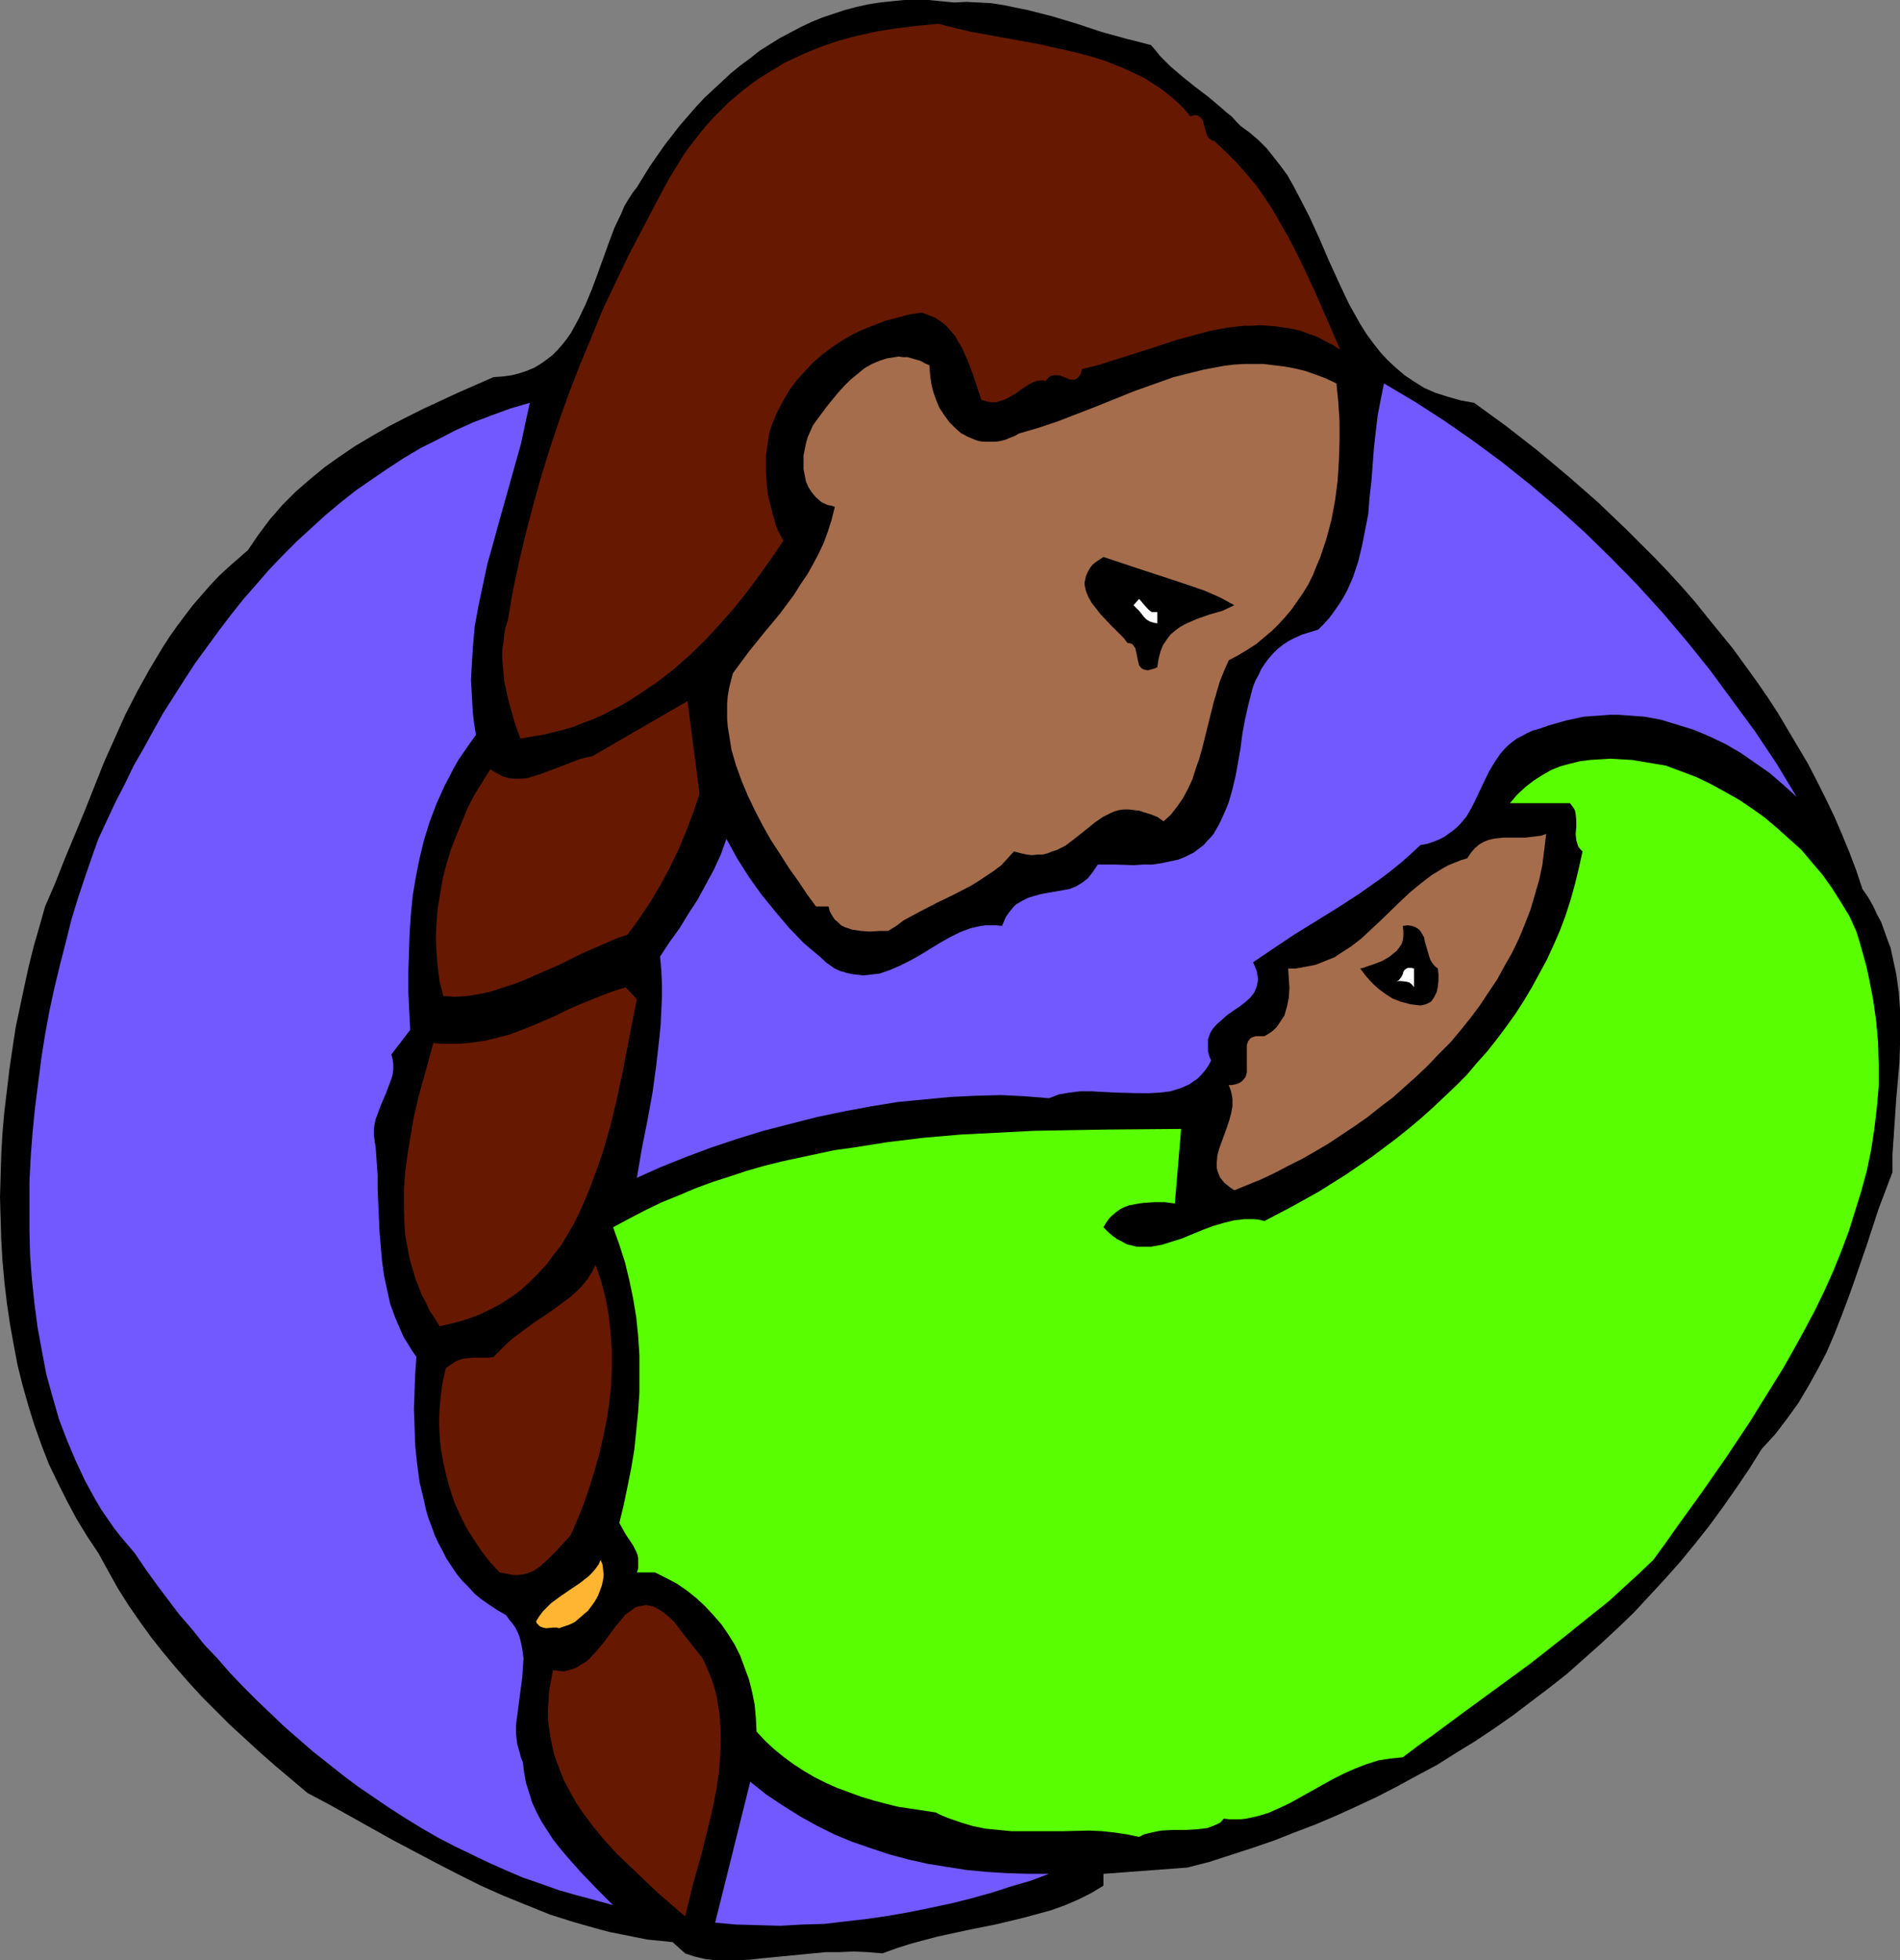
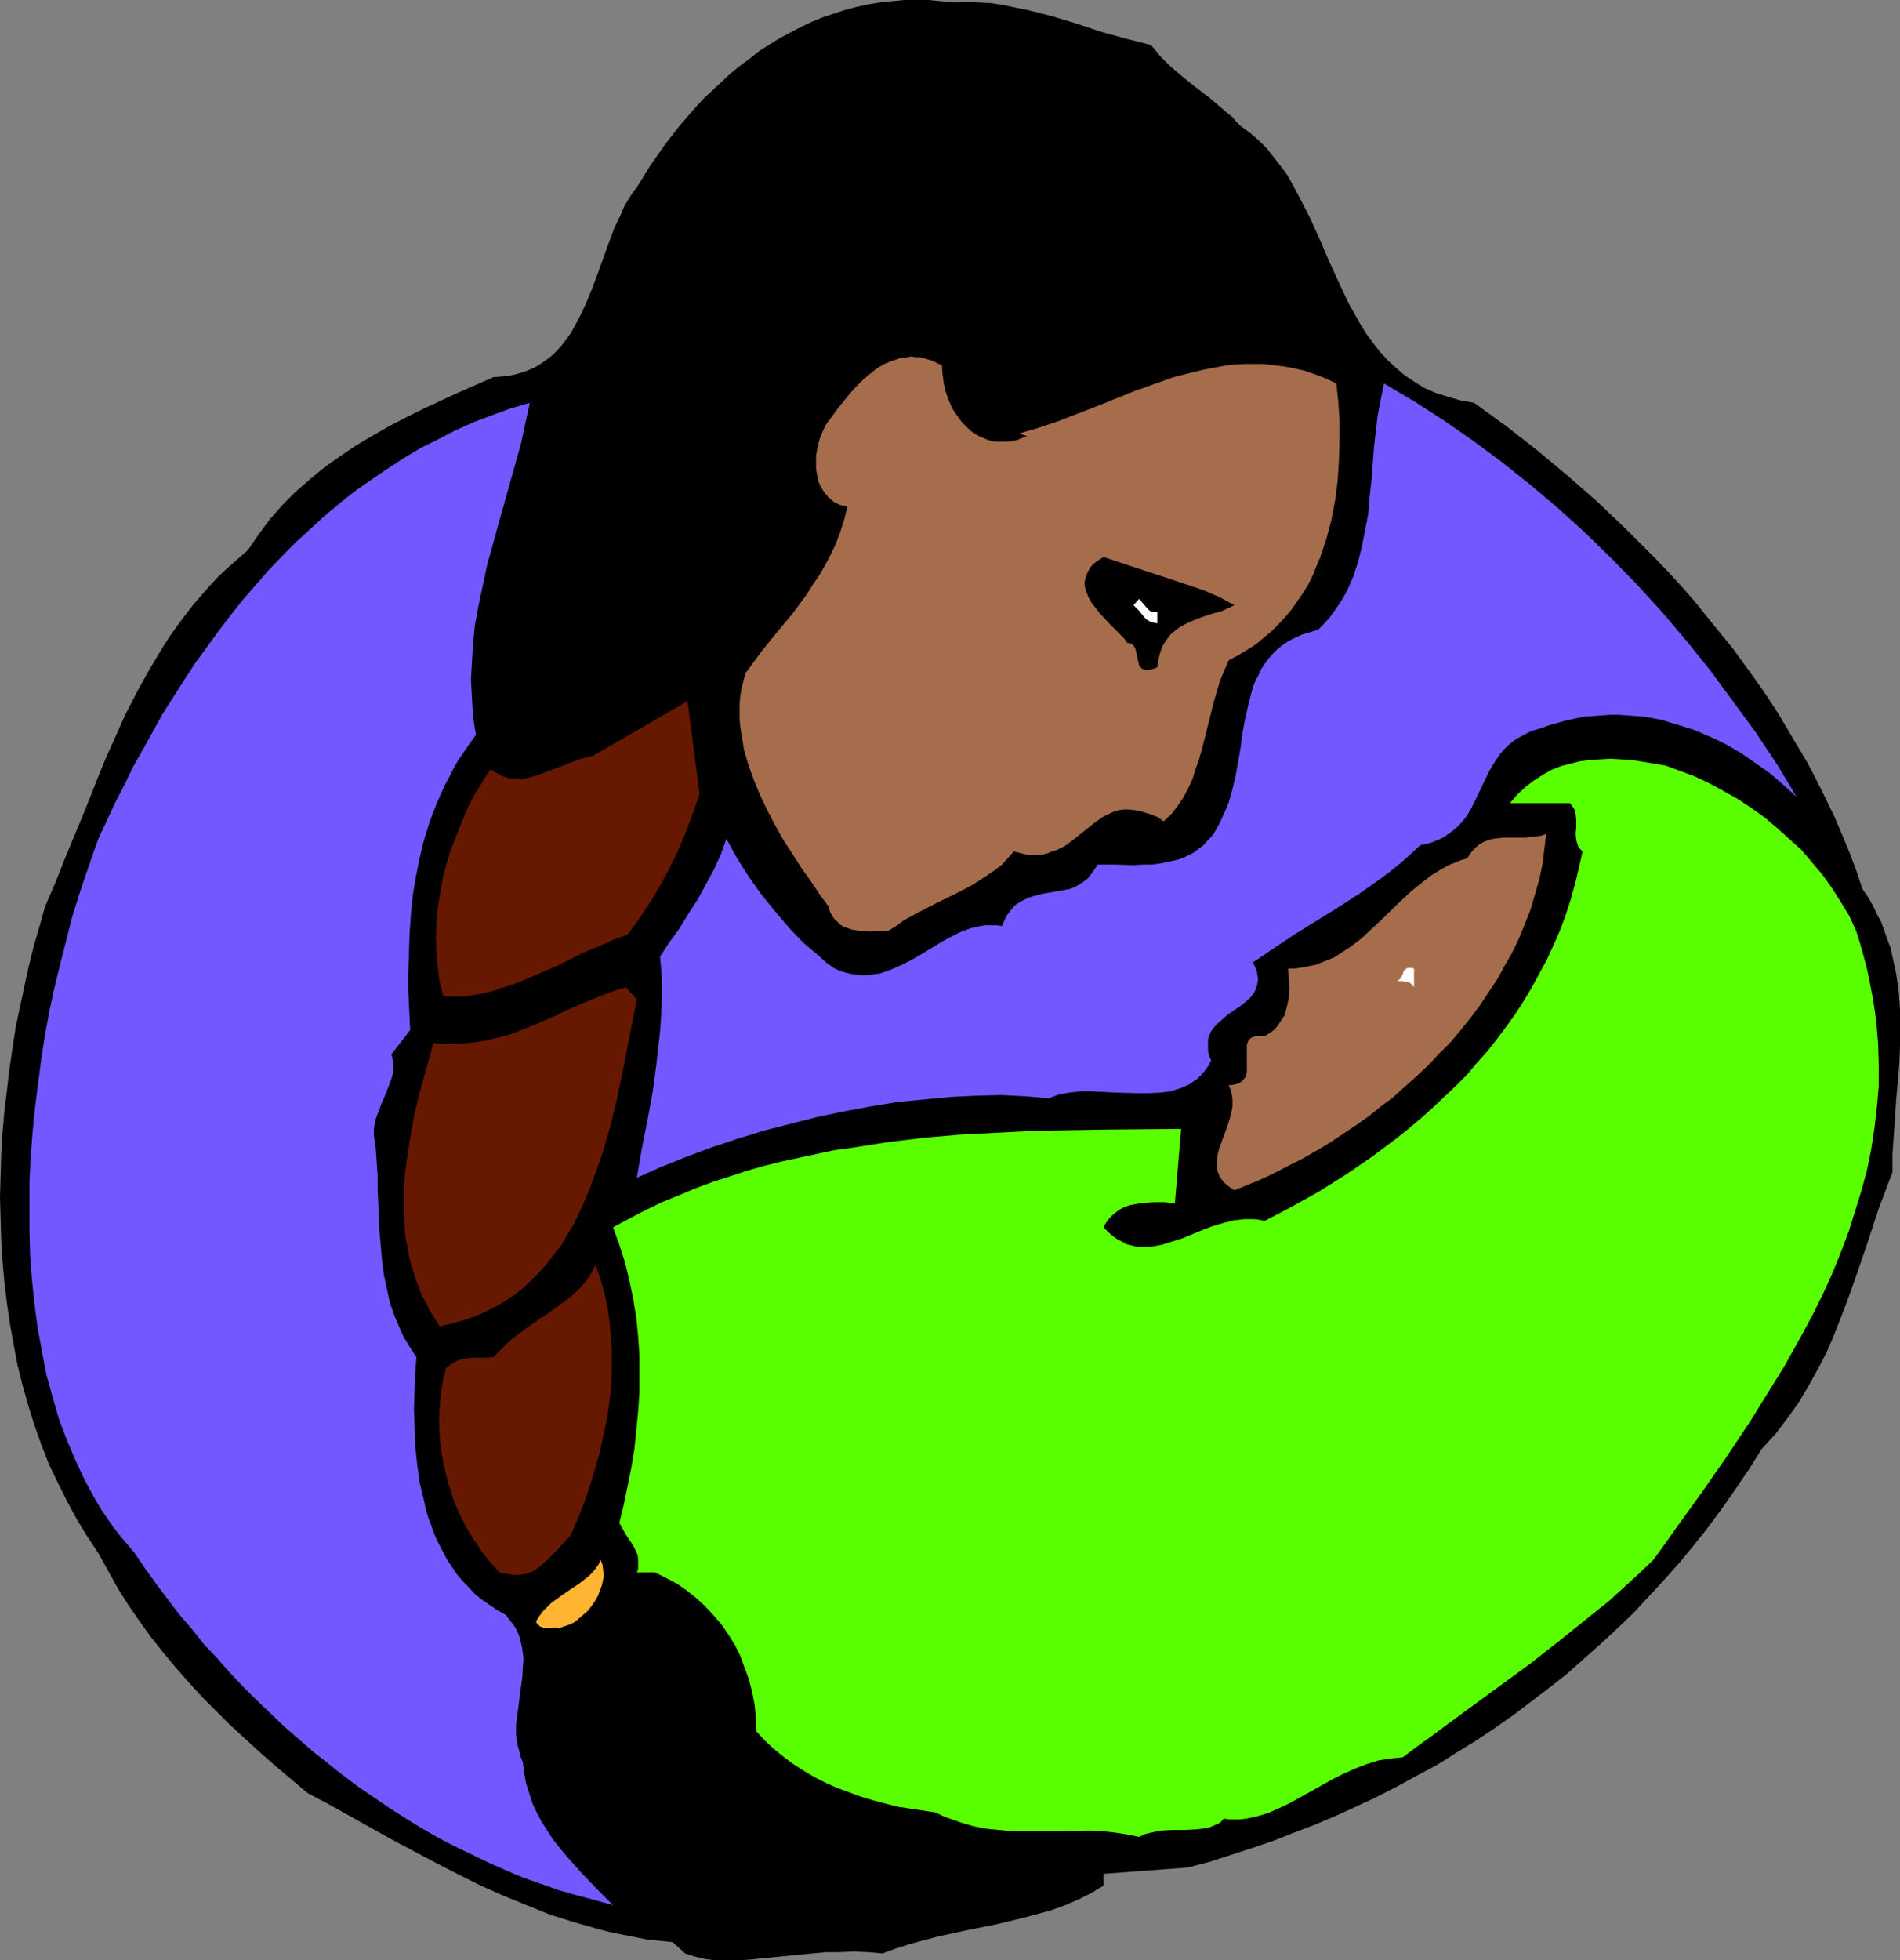
<svg xmlns="http://www.w3.org/2000/svg" xmlns:ns1="http://sodipodi.sourceforge.net/DTD/sodipodi-0.dtd" xmlns:ns2="http://www.inkscape.org/namespaces/inkscape" version="1.0" width="129.724mm" height="133.789mm" id="svg17" ns1:docname="Mother &amp; Child.wmf">
  <rect width="100%" height="100%" fill="#808080" stroke="none" />
  <ns1:namedview id="namedview17" pagecolor="#ffffff" bordercolor="#000000" borderopacity="0.25" ns2:showpageshadow="2" ns2:pageopacity="0.0" ns2:pagecheckerboard="0" ns2:deskcolor="#d1d1d1" ns2:document-units="mm" />
  <defs id="defs1">
    <pattern id="WMFhbasepattern" patternUnits="userSpaceOnUse" width="6" height="6" x="0" y="0" />
  </defs>
  <path style="fill:#000000;fill-opacity:1;fill-rule:evenodd;stroke:none" d="m 297.02,11.636 1.131,1.293 1.131,1.454 1.293,1.293 1.454,1.454 3.232,2.747 3.232,2.586 3.394,2.586 3.07,2.586 1.454,1.293 1.454,1.131 1.131,1.293 1.131,1.131 2.424,1.778 2.262,1.939 2.101,2.101 1.778,2.262 1.778,2.262 1.778,2.424 1.454,2.586 1.454,2.747 2.747,5.333 2.586,5.656 2.424,5.656 2.586,5.656 2.586,5.495 1.454,2.586 1.454,2.586 1.616,2.586 1.778,2.424 1.778,2.262 1.939,2.101 2.101,1.939 2.262,1.939 2.424,1.616 2.586,1.616 2.909,1.293 3.07,0.97 3.394,0.97 3.555,0.646 8.242,5.979 8.08,6.303 7.918,6.626 7.757,6.787 7.434,7.111 7.272,7.272 3.555,3.717 3.394,3.717 3.394,3.879 3.232,4.04 6.464,7.919 5.979,8.242 2.909,4.202 2.747,4.202 2.586,4.363 2.586,4.363 2.586,4.363 2.262,4.363 2.262,4.525 2.262,4.687 1.939,4.525 1.939,4.687 1.778,4.687 1.616,4.848 1.454,2.101 1.293,2.262 0.97,2.101 1.131,2.101 0.808,2.262 0.808,2.262 0.808,2.101 0.485,2.262 0.97,4.525 0.646,4.525 0.323,4.525 v 4.525 4.687 l -0.162,4.687 -0.808,9.211 -0.646,9.535 -0.323,4.687 v 4.687 l -1.778,4.687 -1.778,4.687 -3.07,9.373 -3.232,9.373 -1.616,4.525 -1.778,4.687 -1.778,4.525 -1.939,4.525 -2.262,4.363 -2.424,4.363 -2.586,4.363 -2.909,4.04 -3.07,4.04 -1.778,1.939 -1.778,1.939 -3.232,5.171 -3.394,5.01 -3.394,4.848 -3.555,4.848 -3.717,4.687 -3.717,4.525 -3.878,4.363 -4.04,4.363 -4.04,4.363 -4.202,4.04 -4.363,4.04 -4.363,3.878 -4.363,3.879 -4.525,3.555 -4.686,3.555 -4.686,3.555 -4.848,3.394 -4.848,3.232 -5.01,3.07 -4.848,3.07 -5.171,2.747 -5.01,2.747 -5.333,2.747 -5.171,2.424 -5.333,2.424 -5.333,2.262 -5.494,2.101 -5.333,2.101 -5.656,1.939 -5.494,1.778 -5.494,1.778 -5.656,1.454 -21.654,1.616 v 3.07 l -3.232,1.939 -3.232,1.616 -3.394,1.454 -3.555,1.293 -3.555,0.97 -3.555,0.97 -7.434,1.778 -7.272,1.454 -7.434,1.616 -3.717,0.97 -3.555,0.97 -3.555,1.131 -3.555,1.293 -3.717,-0.323 -3.717,-0.162 -3.555,0.162 h -3.555 l -6.787,0.646 -6.626,0.646 -3.232,0.323 -3.07,0.323 -3.07,0.162 h -2.909 -2.909 l -2.586,-0.323 -2.747,-0.646 -2.424,-0.808 -3.232,-2.909 -3.232,-0.323 -3.232,-0.323 -3.232,-0.646 -3.232,-0.646 -3.232,-0.646 -3.07,-0.808 -6.302,-1.778 -6.141,-1.939 -5.979,-2.424 -5.979,-2.424 -5.818,-2.586 -5.818,-2.909 -5.656,-2.909 -11.312,-5.979 -10.989,-6.141 -5.494,-3.07 -5.494,-2.909 -4.202,-3.555 -4.04,-3.394 -4.04,-3.555 -3.878,-3.555 -3.878,-3.555 -3.717,-3.717 -3.555,-3.555 -3.394,-3.717 -3.394,-3.879 -3.232,-3.878 -3.07,-3.879 -2.909,-4.04 -2.909,-4.202 -2.747,-4.363 -2.424,-4.363 -2.586,-4.687 -2.909,-4.363 -2.747,-4.525 -2.424,-4.525 -2.424,-4.848 -2.262,-4.687 -1.939,-5.01 L 8.888,367.65 7.272,362.479 5.818,357.307 4.525,352.136 3.555,346.965 2.586,341.632 1.778,336.137 1.131,330.643 0.646,325.31 0.323,319.815 0.162,314.321 0,308.826 l 0.162,-5.495 0.162,-5.495 0.323,-5.656 0.485,-5.495 0.646,-5.333 0.646,-5.495 0.808,-5.495 0.808,-5.333 1.131,-5.333 1.131,-5.333 1.131,-5.171 1.293,-5.171 1.454,-5.01 1.454,-5.171 2.586,-5.979 2.424,-6.141 5.171,-12.444 5.01,-12.605 2.747,-6.141 2.747,-6.141 3.07,-5.979 3.232,-5.818 3.394,-5.656 1.778,-2.747 1.939,-2.747 1.939,-2.586 2.101,-2.747 2.101,-2.424 2.262,-2.586 2.262,-2.424 2.424,-2.262 2.586,-2.262 2.586,-2.262 2.747,-4.04 2.909,-3.879 3.232,-3.717 3.394,-3.394 3.717,-3.232 3.717,-3.07 3.878,-2.747 4.04,-2.747 4.363,-2.586 4.202,-2.424 4.363,-2.262 4.525,-2.262 9.05,-4.202 9.211,-4.04 2.262,-0.162 2.424,-0.323 1.939,-0.485 1.939,-0.646 1.939,-0.808 1.616,-0.97 1.616,-1.131 1.454,-1.131 1.293,-1.293 1.293,-1.454 1.131,-1.454 1.131,-1.616 1.939,-3.555 1.778,-3.717 1.616,-3.879 1.454,-3.879 1.454,-4.04 1.454,-4.04 1.454,-3.879 1.778,-3.717 0.808,-1.939 0.97,-1.616 1.131,-1.778 1.131,-1.454 3.394,-5.495 3.717,-5.333 3.878,-5.01 2.101,-2.424 2.101,-2.424 2.262,-2.424 2.262,-2.101 2.262,-2.101 2.262,-2.101 2.586,-2.101 2.424,-1.778 2.424,-1.939 2.586,-1.616 2.586,-1.616 2.747,-1.454 2.747,-1.454 2.747,-1.293 2.747,-1.131 2.909,-0.97 2.909,-0.97 3.07,-0.808 2.909,-0.646 3.07,-0.485 3.07,-0.323 L 233.35,0 h 3.232 3.07 l 3.232,0.323 3.394,0.323 3.07,-0.162 3.232,0.162 3.07,0.162 3.232,0.485 3.07,0.646 3.232,0.646 6.302,1.616 6.464,1.939 6.302,2.101 6.464,1.778 3.232,0.808 z" id="path1" />
-   <path style="fill:#661900;fill-opacity:1;fill-rule:evenodd;stroke:none" d="m 307.201,30.058 0.808,-0.323 h 0.646 l 0.646,0.162 0.323,0.323 0.485,0.323 0.323,0.646 0.323,1.293 0.323,1.293 0.485,1.293 0.323,0.485 0.323,0.323 0.485,0.323 0.646,0.162 2.909,2.747 2.747,2.747 2.586,2.909 2.586,3.07 2.262,3.232 2.101,3.232 1.939,3.394 1.939,3.394 1.778,3.394 1.778,3.555 3.394,7.272 3.232,7.434 3.232,7.434 -2.101,-1.293 -1.939,-0.97 -2.101,-1.131 -1.939,-0.646 -2.101,-0.808 -2.101,-0.485 -2.101,-0.323 -2.101,-0.323 -2.101,-0.162 -2.101,-0.162 -2.101,0.162 h -2.101 l -4.202,0.485 -4.363,0.808 -4.202,1.131 -4.202,1.131 -8.403,2.747 -8.242,2.586 -4.04,1.293 -4.04,0.97 -0.323,1.131 -0.485,0.808 -0.485,0.485 -0.646,0.323 h -0.485 -0.646 l -1.131,-0.485 -1.293,-0.485 -0.646,-0.162 h -0.646 -0.646 l -0.646,0.162 -0.646,0.485 -0.646,0.808 -1.131,-0.162 -1.131,0.162 -0.97,0.323 -0.97,0.485 -1.778,1.131 -1.778,1.293 -1.939,1.131 -0.97,0.485 -1.131,0.323 -0.97,0.323 h -1.293 l -1.131,-0.162 -1.454,-0.485 -1.131,-3.394 -1.131,-3.394 -1.293,-3.394 -1.454,-3.232 -0.97,-1.616 -0.808,-1.454 -1.131,-1.293 -1.131,-1.293 -1.454,-1.131 -1.454,-0.97 -1.616,-0.646 -1.778,-0.646 -3.232,0.485 -3.07,0.808 -3.07,0.808 -2.909,1.131 -2.909,1.131 -2.747,1.293 -2.747,1.616 -2.424,1.616 -2.586,1.939 -2.262,1.939 -2.101,2.262 -2.101,2.262 -1.939,2.586 -1.616,2.747 -1.616,3.07 -1.293,3.07 -0.646,1.939 -0.323,1.939 -0.323,2.101 -0.323,2.101 v 2.101 2.262 l 0.162,2.101 0.162,2.101 0.323,2.101 0.485,1.939 0.485,1.939 0.485,1.778 0.485,1.778 0.646,1.454 0.646,1.293 0.646,1.131 -3.07,4.525 -3.232,4.525 -3.232,4.363 -3.394,4.202 -3.717,4.202 -3.717,4.04 -3.878,3.717 -4.202,3.717 -4.202,3.232 -4.525,3.07 -2.262,1.454 -2.424,1.454 -2.262,1.131 -2.424,1.293 -2.586,1.131 -2.586,0.97 -2.424,0.97 -2.747,0.808 -2.586,0.646 -2.747,0.646 -2.909,0.485 -2.747,0.485 -1.293,-3.555 -1.131,-3.879 -0.97,-3.717 -0.808,-3.878 -0.323,-3.879 -0.162,-1.939 v -1.939 l 0.323,-2.101 0.162,-1.778 0.323,-1.939 0.646,-1.939 1.293,-7.595 1.616,-7.595 1.778,-7.434 1.939,-7.434 2.101,-7.434 2.262,-7.272 2.424,-7.272 2.586,-7.111 2.747,-7.111 2.909,-6.949 2.909,-7.111 3.232,-6.787 3.232,-6.787 3.555,-6.787 3.555,-6.787 3.555,-6.626 1.616,-2.586 1.454,-2.424 1.616,-2.424 1.778,-2.262 1.616,-2.101 1.778,-2.101 1.778,-1.939 1.939,-1.939 1.778,-1.778 1.939,-1.616 1.939,-1.616 2.101,-1.616 2.101,-1.454 2.101,-1.293 2.101,-1.293 2.101,-1.293 4.525,-2.101 4.686,-1.939 4.686,-1.616 4.848,-1.293 5.171,-1.131 5.171,-0.808 5.333,-0.646 5.333,-0.485 4.363,1.131 4.202,0.97 8.888,1.616 8.888,1.616 4.202,0.97 4.363,0.97 4.363,1.131 4.04,1.293 4.04,1.616 3.878,1.778 1.939,0.97 3.555,2.262 1.778,1.293 1.778,1.454 1.616,1.454 1.616,1.616 z" id="path2" />
-   <path style="fill:#a56d4c;fill-opacity:1;fill-rule:evenodd;stroke:none" d="m 262.923,111.83 5.01,-1.454 4.848,-1.616 5.01,-1.939 5.01,-1.939 10.019,-4.04 5.01,-1.778 5.01,-1.778 5.171,-1.293 2.586,-0.646 2.586,-0.485 2.586,-0.485 2.586,-0.323 2.586,-0.162 h 2.586 2.586 l 2.586,0.323 2.747,0.323 2.586,0.485 2.747,0.646 2.747,0.97 2.586,0.97 2.747,1.293 0.485,4.848 0.323,4.848 v 5.171 l -0.162,5.01 -0.323,5.171 -0.646,5.01 -0.97,5.171 -0.646,2.424 -0.646,2.424 -0.808,2.424 -0.808,2.424 -0.97,2.262 -0.97,2.424 -1.131,2.262 -1.293,2.101 -1.454,2.101 -1.454,2.101 -1.616,1.939 -1.778,1.939 -1.778,1.778 -1.939,1.616 -2.101,1.778 -2.262,1.454 -2.424,1.454 -2.424,1.293 -1.131,2.586 -1.131,2.747 -0.808,2.747 -0.808,2.747 -1.454,5.818 -1.454,5.818 -0.808,2.909 -0.97,2.747 -0.808,2.586 -1.131,2.424 -1.293,2.424 -1.454,2.101 -1.616,2.101 -1.939,1.778 -1.616,-1.131 -1.616,-0.646 -1.616,-0.485 -1.454,-0.485 -1.454,-0.162 -1.293,-0.162 h -1.131 l -1.293,0.162 -1.131,0.323 -1.131,0.485 -0.97,0.485 -0.97,0.485 -2.101,1.454 -1.778,1.454 -3.878,3.07 -1.939,1.454 -2.262,1.131 -1.131,0.323 -1.131,0.485 -1.293,0.323 h -1.293 l -1.454,0.162 -1.454,-0.162 -1.454,-0.323 -1.778,-0.485 -1.616,1.778 -1.616,1.778 -1.939,1.454 -1.939,1.293 -1.939,1.293 -2.101,1.293 -4.363,2.262 -4.363,2.101 -4.363,2.262 -4.202,2.262 -1.939,1.454 -2.101,1.293 h -2.262 l -2.424,0.162 -2.262,-0.162 -2.262,-0.323 -0.97,-0.323 -0.97,-0.323 -0.97,-0.485 -0.808,-0.808 -0.808,-0.646 -0.646,-0.97 -0.646,-1.131 -0.323,-1.293 h -3.232 l -2.262,-3.07 -2.262,-3.394 -2.424,-3.394 -2.262,-3.555 -2.424,-3.717 -2.101,-3.717 -1.939,-3.717 -1.939,-4.04 -1.616,-3.879 -1.454,-4.04 -1.131,-3.878 -0.646,-4.04 -0.323,-1.939 -0.162,-1.939 v -2.101 -1.939 l 0.162,-1.939 0.323,-1.939 0.485,-1.939 0.485,-1.939 4.04,-5.495 4.04,-5.01 4.04,-4.848 3.717,-5.01 1.616,-2.586 1.778,-2.586 1.454,-2.586 1.454,-2.747 1.293,-2.747 1.131,-3.07 0.97,-3.07 0.808,-3.232 -0.97,-0.323 -0.97,-0.162 -1.616,-0.808 -1.293,-1.131 -0.97,-1.131 -0.97,-1.454 -0.646,-1.454 -0.323,-1.616 -0.323,-1.616 v -1.778 -1.778 l 0.323,-1.616 0.323,-1.616 0.485,-1.616 0.646,-1.454 0.646,-1.454 0.808,-1.131 2.747,-3.717 2.909,-3.555 1.616,-1.778 1.616,-1.616 1.778,-1.454 1.778,-1.454 1.939,-1.131 1.939,-0.808 1.939,-0.646 2.101,-0.323 0.97,-0.162 1.131,0.162 h 1.131 l 1.131,0.323 1.131,0.323 1.131,0.323 1.131,0.646 1.131,0.485 0.162,2.262 0.323,2.424 0.485,2.101 0.808,2.262 0.808,1.939 1.293,1.939 1.293,1.778 1.454,1.454 1.454,1.293 1.778,0.97 1.939,0.808 0.97,0.323 1.131,0.162 h 1.131 0.97 1.131 l 1.131,-0.162 1.293,-0.323 1.131,-0.485 1.293,-0.485 z" id="path3" />
+   <path style="fill:#a56d4c;fill-opacity:1;fill-rule:evenodd;stroke:none" d="m 262.923,111.83 5.01,-1.454 4.848,-1.616 5.01,-1.939 5.01,-1.939 10.019,-4.04 5.01,-1.778 5.01,-1.778 5.171,-1.293 2.586,-0.646 2.586,-0.485 2.586,-0.485 2.586,-0.323 2.586,-0.162 h 2.586 2.586 l 2.586,0.323 2.747,0.323 2.586,0.485 2.747,0.646 2.747,0.97 2.586,0.97 2.747,1.293 0.485,4.848 0.323,4.848 v 5.171 l -0.162,5.01 -0.323,5.171 -0.646,5.01 -0.97,5.171 -0.646,2.424 -0.646,2.424 -0.808,2.424 -0.808,2.424 -0.97,2.262 -0.97,2.424 -1.131,2.262 -1.293,2.101 -1.454,2.101 -1.454,2.101 -1.616,1.939 -1.778,1.939 -1.778,1.778 -1.939,1.616 -2.101,1.778 -2.262,1.454 -2.424,1.454 -2.424,1.293 -1.131,2.586 -1.131,2.747 -0.808,2.747 -0.808,2.747 -1.454,5.818 -1.454,5.818 -0.808,2.909 -0.97,2.747 -0.808,2.586 -1.131,2.424 -1.293,2.424 -1.454,2.101 -1.616,2.101 -1.939,1.778 -1.616,-1.131 -1.616,-0.646 -1.616,-0.485 -1.454,-0.485 -1.454,-0.162 -1.293,-0.162 h -1.131 l -1.293,0.162 -1.131,0.323 -1.131,0.485 -0.97,0.485 -0.97,0.485 -2.101,1.454 -1.778,1.454 -3.878,3.07 -1.939,1.454 -2.262,1.131 -1.131,0.323 -1.131,0.485 -1.293,0.323 h -1.293 l -1.454,0.162 -1.454,-0.162 -1.454,-0.323 -1.778,-0.485 -1.616,1.778 -1.616,1.778 -1.939,1.454 -1.939,1.293 -1.939,1.293 -2.101,1.293 -4.363,2.262 -4.363,2.101 -4.363,2.262 -4.202,2.262 -1.939,1.454 -2.101,1.293 h -2.262 l -2.424,0.162 -2.262,-0.162 -2.262,-0.323 -0.97,-0.323 -0.97,-0.323 -0.97,-0.485 -0.808,-0.808 -0.808,-0.646 -0.646,-0.97 -0.646,-1.131 -0.323,-1.293 l -2.262,-3.07 -2.262,-3.394 -2.424,-3.394 -2.262,-3.555 -2.424,-3.717 -2.101,-3.717 -1.939,-3.717 -1.939,-4.04 -1.616,-3.879 -1.454,-4.04 -1.131,-3.878 -0.646,-4.04 -0.323,-1.939 -0.162,-1.939 v -2.101 -1.939 l 0.162,-1.939 0.323,-1.939 0.485,-1.939 0.485,-1.939 4.04,-5.495 4.04,-5.01 4.04,-4.848 3.717,-5.01 1.616,-2.586 1.778,-2.586 1.454,-2.586 1.454,-2.747 1.293,-2.747 1.131,-3.07 0.97,-3.07 0.808,-3.232 -0.97,-0.323 -0.97,-0.162 -1.616,-0.808 -1.293,-1.131 -0.97,-1.131 -0.97,-1.454 -0.646,-1.454 -0.323,-1.616 -0.323,-1.616 v -1.778 -1.778 l 0.323,-1.616 0.323,-1.616 0.485,-1.616 0.646,-1.454 0.646,-1.454 0.808,-1.131 2.747,-3.717 2.909,-3.555 1.616,-1.778 1.616,-1.616 1.778,-1.454 1.778,-1.454 1.939,-1.131 1.939,-0.808 1.939,-0.646 2.101,-0.323 0.97,-0.162 1.131,0.162 h 1.131 l 1.131,0.323 1.131,0.323 1.131,0.323 1.131,0.646 1.131,0.485 0.162,2.262 0.323,2.424 0.485,2.101 0.808,2.262 0.808,1.939 1.293,1.939 1.293,1.778 1.454,1.454 1.454,1.293 1.778,0.97 1.939,0.808 0.97,0.323 1.131,0.162 h 1.131 0.97 1.131 l 1.131,-0.162 1.293,-0.323 1.131,-0.485 1.293,-0.485 z" id="path3" />
  <path style="fill:#7259ff;fill-opacity:1;fill-rule:evenodd;stroke:none" d="m 463.63,205.561 -3.394,-3.07 -3.555,-3.07 -3.717,-2.586 -3.717,-2.586 -3.878,-2.262 -4.04,-1.939 -4.202,-1.778 -4.202,-1.293 -4.202,-1.293 -4.363,-0.808 -2.262,-0.162 -2.101,-0.162 -2.262,-0.162 h -2.262 l -2.262,0.162 -2.262,0.162 -2.262,0.162 -2.262,0.485 -2.262,0.485 -2.262,0.646 -2.262,0.646 -2.262,0.808 -1.778,0.485 -1.454,0.646 -1.454,0.808 -1.293,0.646 -1.293,0.97 -0.97,0.808 -0.97,0.97 -0.97,1.131 -1.454,2.101 -1.454,2.424 -2.262,4.687 -1.131,2.424 -1.131,2.262 -1.293,2.262 -1.616,1.939 -0.97,0.97 -0.97,0.808 -1.131,0.808 -1.131,0.808 -1.293,0.646 -1.616,0.646 -1.454,0.485 -1.778,0.323 -2.586,2.424 -2.586,2.262 -2.586,2.101 -2.586,1.939 -5.494,3.879 -5.494,3.555 -5.494,3.394 -5.494,3.394 -5.333,3.555 -5.494,3.717 0.485,1.131 0.485,1.293 0.162,0.97 0.162,0.97 -0.162,0.97 -0.162,0.808 -0.323,0.808 -0.323,0.808 -0.485,0.646 -0.646,0.808 -1.293,1.131 -1.454,1.131 -1.454,0.97 -1.616,1.131 -1.454,1.293 -1.293,1.131 -1.131,1.293 -0.485,0.808 -0.323,0.808 -0.323,0.97 v 0.97 0.97 1.131 l 0.323,1.293 0.485,1.131 -0.808,1.454 -0.808,1.131 -0.97,1.131 -0.97,0.97 -0.97,0.646 -1.131,0.808 -1.131,0.485 -1.131,0.485 -2.586,0.808 -2.586,0.323 -2.909,0.162 h -2.909 l -5.979,-0.162 -5.979,-0.323 h -2.909 l -2.747,0.323 -2.747,0.485 -1.293,0.485 -1.293,0.485 -5.979,-0.485 -6.302,-0.323 -6.464,0.162 -6.626,0.323 -6.787,0.646 -6.787,0.646 -6.949,1.131 -6.949,1.293 -6.949,1.454 -6.949,1.778 -6.949,1.778 -6.787,2.101 -6.787,2.262 -6.464,2.424 -6.464,2.586 -6.141,2.747 1.293,-7.595 1.454,-7.272 1.293,-7.111 0.97,-7.111 0.808,-7.111 0.323,-3.394 0.162,-3.555 0.162,-3.394 v -3.555 l -0.162,-3.394 -0.323,-3.555 2.424,-3.717 2.586,-3.555 2.262,-3.717 2.424,-3.717 2.101,-3.879 2.101,-3.878 1.778,-3.879 1.454,-4.04 2.747,5.01 3.07,4.848 3.232,4.525 3.555,4.363 3.555,4.202 3.717,3.878 2.101,1.778 1.939,1.616 1.939,1.778 2.101,1.454 1.454,0.646 1.616,0.485 1.454,0.323 1.454,0.162 1.454,0.162 1.454,-0.162 1.293,-0.162 1.454,-0.162 2.747,-0.97 2.586,-1.131 2.586,-1.293 2.586,-1.454 5.01,-3.07 2.586,-1.454 2.586,-1.293 2.586,-0.97 1.293,-0.323 1.454,-0.323 1.293,-0.162 h 1.293 1.454 l 1.454,0.162 0.485,-1.131 0.485,-1.131 0.646,-0.97 0.646,-0.808 0.646,-0.808 0.646,-0.646 1.616,-0.97 1.616,-0.808 1.616,-0.485 1.778,-0.485 1.778,-0.323 3.717,-0.646 1.778,-0.323 1.616,-0.646 1.616,-0.97 0.646,-0.485 0.808,-0.646 0.646,-0.808 0.646,-0.808 0.646,-0.97 0.646,-0.97 h 4.525 l 4.848,0.162 2.262,-0.162 h 2.424 l 2.262,-0.323 2.262,-0.485 2.262,-0.485 1.939,-0.808 1.939,-0.97 1.939,-1.454 0.808,-0.646 0.808,-0.97 0.808,-0.808 0.808,-0.97 0.646,-1.131 0.646,-1.131 0.646,-1.293 0.646,-1.454 0.646,-1.454 0.646,-1.616 0.97,-3.394 0.808,-3.394 0.646,-3.555 0.646,-3.717 0.485,-3.717 0.646,-3.555 0.808,-3.555 0.808,-3.232 0.485,-1.778 0.646,-1.616 0.808,-1.454 0.646,-1.454 0.97,-1.454 0.97,-1.293 1.131,-1.293 1.131,-1.131 1.454,-1.131 1.454,-0.97 1.616,-0.808 1.778,-0.808 2.101,-0.646 2.101,-0.646 1.454,-1.454 1.454,-1.616 1.293,-1.778 1.131,-1.616 1.131,-1.778 0.97,-1.778 0.808,-1.778 0.808,-1.939 1.293,-3.879 0.97,-4.04 0.808,-4.04 0.808,-4.202 0.323,-4.202 0.485,-4.202 0.646,-8.565 0.485,-4.363 0.485,-4.04 0.808,-4.202 0.808,-4.04 7.918,4.687 7.757,5.01 7.434,5.171 7.434,5.495 7.272,5.818 7.272,6.141 6.949,6.303 6.787,6.626 6.626,6.787 6.464,7.111 6.302,7.434 5.979,7.434 5.818,7.919 5.818,7.919 5.494,8.242 z" id="path4" />
  <path style="fill:#7259ff;fill-opacity:1;fill-rule:evenodd;stroke:none" d="m 122.816,189.562 -1.616,2.262 -1.454,2.101 -1.454,2.101 -1.293,2.262 -1.131,2.262 -1.131,2.101 -2.101,4.687 -1.778,4.687 -1.454,4.687 -1.131,4.687 -0.97,4.848 -0.808,4.848 -0.485,5.01 -0.323,4.848 -0.162,5.01 -0.162,4.848 v 5.01 l 0.485,9.858 -4.848,6.303 0.323,1.293 0.162,1.293 v 1.293 l -0.162,1.293 -0.323,1.131 -0.485,1.293 -0.97,2.586 -1.131,2.586 -0.97,2.586 -0.485,1.293 -0.323,1.454 -0.162,1.293 v 1.454 l 0.485,3.394 0.485,6.949 v 3.555 l 0.323,7.272 0.162,3.717 0.323,3.717 0.323,3.717 0.485,3.717 0.808,3.717 0.808,3.717 1.293,3.555 1.454,3.394 0.808,1.778 1.131,1.778 0.97,1.616 1.131,1.616 -0.323,4.363 -0.162,4.363 -0.162,4.687 0.162,4.525 0.162,4.848 0.485,4.687 0.646,4.848 1.131,4.687 0.485,2.262 0.646,2.262 0.808,2.101 0.808,2.262 0.97,2.101 1.131,2.101 0.97,1.939 1.293,1.939 1.293,1.939 1.454,1.778 1.616,1.616 1.616,1.778 1.778,1.454 2.101,1.454 1.939,1.293 2.262,1.293 0.808,1.131 0.808,0.97 0.808,1.131 0.485,0.97 0.485,1.131 0.323,1.131 0.485,2.262 0.323,2.424 -0.162,2.262 -0.162,2.586 -0.646,4.848 -0.323,2.586 -0.323,2.424 -0.323,2.424 v 2.424 l 0.323,2.586 0.646,2.262 0.323,1.293 0.485,1.131 0.323,2.747 0.485,2.586 0.808,2.586 0.808,2.586 1.131,2.424 1.293,2.424 1.454,2.262 1.454,2.262 1.778,2.262 1.778,2.101 3.717,4.202 4.04,4.202 4.202,4.202 -4.686,-1.293 -4.848,-1.293 -4.525,-1.293 -4.525,-1.616 -4.686,-1.616 -4.525,-1.939 -4.363,-1.939 -4.363,-2.101 -4.363,-2.101 -4.363,-2.262 -4.202,-2.424 -4.202,-2.586 -4.04,-2.586 -4.04,-2.747 -4.04,-2.747 -3.878,-2.909 -3.878,-3.07 -3.878,-3.07 -3.717,-3.232 -3.717,-3.232 -3.555,-3.394 -3.555,-3.394 -3.555,-3.555 -3.394,-3.555 -3.232,-3.717 -3.394,-3.555 -3.07,-3.878 -3.232,-3.717 -3.07,-4.04 -2.909,-3.879 -2.909,-4.04 -2.747,-4.04 -1.778,-2.101 -1.778,-2.101 -1.778,-2.262 -3.232,-4.687 -1.454,-2.424 -2.747,-5.01 -2.424,-5.171 -2.262,-5.333 -2.101,-5.495 -1.616,-5.656 -1.616,-5.818 -1.131,-5.979 -1.131,-6.141 -0.808,-6.141 -0.646,-6.141 -0.485,-6.303 -0.162,-6.303 v -6.303 -6.464 l 0.323,-6.464 0.485,-6.303 0.646,-6.464 0.808,-6.303 0.808,-6.303 0.97,-6.141 1.131,-6.141 1.293,-5.979 1.454,-5.979 1.454,-5.656 1.454,-5.818 1.616,-5.333 1.778,-5.333 1.778,-5.171 1.778,-5.01 4.363,-9.373 2.424,-4.687 2.262,-4.687 2.586,-4.525 2.586,-4.687 2.424,-4.363 5.656,-8.888 2.747,-4.202 3.07,-4.202 3.07,-4.202 3.07,-4.04 3.232,-4.04 3.394,-3.878 3.232,-3.717 3.555,-3.717 3.555,-3.555 3.717,-3.394 3.717,-3.394 3.878,-3.232 3.878,-3.07 4.202,-2.909 4.04,-2.747 4.202,-2.747 4.363,-2.586 4.525,-2.262 4.363,-2.262 4.686,-2.101 4.686,-1.778 4.848,-1.778 5.01,-1.454 -1.131,5.171 -1.131,5.333 -2.909,10.343 -1.454,5.171 -1.454,5.171 -1.454,5.333 -1.454,5.171 -1.131,5.333 -1.131,5.333 -0.97,5.333 -0.485,5.495 -0.323,5.495 -0.162,2.747 0.162,2.747 0.162,2.909 0.162,2.909 0.323,2.747 z" id="path5" />
  <path style="fill:#000000;fill-opacity:1;fill-rule:evenodd;stroke:none" d="m 318.513,156.11 -3.07,1.454 -3.394,0.97 -3.232,1.131 -1.454,0.646 -1.454,0.646 -1.454,0.808 -1.293,0.97 -1.131,0.97 -0.97,1.293 -0.97,1.454 -0.646,1.616 -0.485,1.939 -0.162,0.97 -0.162,1.131 -0.646,0.323 -0.646,0.162 -1.131,0.323 -0.808,-0.162 -0.485,-0.162 -0.485,-0.323 -0.485,-0.646 -0.162,-0.646 -0.162,-0.646 -0.162,-0.808 -0.162,-0.808 -0.323,-1.454 -0.323,-0.485 -0.485,-0.646 -0.485,-0.162 -0.808,-0.162 -0.808,-1.131 -1.131,-1.131 -1.131,-1.131 -1.293,-1.293 -2.586,-2.747 -1.131,-1.454 -1.131,-1.454 -0.808,-1.454 -0.646,-1.616 -0.323,-1.454 v -0.808 l 0.162,-0.646 0.162,-0.808 0.323,-0.808 0.323,-0.646 0.485,-0.808 0.646,-0.808 0.808,-0.646 0.97,-0.646 0.97,-0.646 4.363,1.454 4.363,1.454 8.888,2.909 4.363,1.454 4.202,1.454 4.04,1.778 1.778,0.97 z" id="path6" />
  <path style="fill:#ffffff;fill-opacity:1;fill-rule:evenodd;stroke:none" d="m 298.636,157.888 v 2.909 l -0.97,-0.162 -0.97,-0.323 -0.808,-0.485 -0.646,-0.646 -0.646,-0.808 -0.646,-0.808 -1.454,-1.454 1.454,-1.616 0.97,1.131 1.131,1.293 0.485,0.485 0.646,0.485 h 0.646 z" id="path7" />
  <path style="fill:#661900;fill-opacity:1;fill-rule:evenodd;stroke:none" d="m 180.507,204.753 -1.616,4.848 -1.778,4.687 -1.939,4.687 -2.262,4.687 -2.424,4.525 -2.586,4.363 -2.909,4.363 -3.07,4.202 -2.909,0.97 -2.909,1.293 -5.979,2.586 -5.818,2.909 -5.979,2.586 -2.909,1.293 -2.909,1.131 -3.07,0.97 -2.909,0.97 -3.07,0.646 -3.07,0.485 -2.909,0.162 -3.07,-0.162 -0.97,-3.717 -0.485,-3.717 -0.323,-3.717 -0.162,-3.878 0.162,-3.879 0.323,-3.879 0.646,-3.717 0.646,-3.878 0.97,-3.717 1.131,-3.717 1.454,-3.717 1.454,-3.555 1.454,-3.555 1.778,-3.394 2.101,-3.394 1.939,-3.07 1.616,0.97 1.454,0.808 1.616,0.485 1.616,0.162 h 1.616 l 1.616,-0.162 1.616,-0.485 1.616,-0.485 3.394,-1.293 1.778,-0.646 1.616,-0.646 3.394,-1.293 1.778,-0.485 1.616,-0.323 24.563,-14.221 z" id="path8" />
  <path style="fill:#59ff00;fill-opacity:1;fill-rule:evenodd;stroke:none" d="m 478.982,240.144 0.97,3.07 0.808,2.909 0.808,2.909 0.646,2.909 1.131,5.818 0.808,5.656 0.485,5.656 0.162,5.656 v 5.495 l -0.485,5.495 -0.646,5.495 -0.808,5.333 -1.131,5.495 -1.454,5.333 -1.616,5.171 -1.616,5.171 -1.939,5.171 -2.101,5.171 -2.262,5.01 -2.424,5.01 -2.586,4.848 -2.747,5.01 -2.747,4.848 -2.909,4.687 -5.818,9.373 -6.141,9.211 -6.302,9.05 -6.302,8.727 -3.07,4.363 -3.07,4.202 -3.717,3.555 -3.717,3.394 -3.878,3.555 -4.04,3.232 -8.242,6.626 -8.242,6.464 -8.403,6.141 -8.403,6.141 -8.08,5.979 -4.04,2.909 -3.878,2.909 -1.616,0.162 -1.616,0.162 -3.07,0.485 -3.07,0.97 -2.909,1.131 -2.909,1.293 -2.909,1.454 -5.494,3.07 -5.494,3.07 -2.747,1.293 -2.909,1.293 -2.747,0.808 -2.909,0.646 -1.454,0.162 h -1.454 -1.454 l -1.454,-0.162 -0.808,0.97 -0.97,0.485 -1.131,0.485 -1.293,0.485 -1.293,0.162 -1.454,0.162 -2.909,0.162 h -3.232 l -3.07,0.162 -1.616,0.323 -1.454,0.323 -1.293,0.323 -1.293,0.646 -3.232,-0.646 -3.232,-0.485 -3.07,-0.323 -3.232,-0.162 -6.787,0.162 h -6.626 -3.394 -3.394 l -3.232,-0.323 -3.394,-0.323 -3.232,-0.646 -3.232,-0.97 -3.232,-1.131 -1.616,-0.646 -1.616,-0.808 -3.232,-0.485 -3.232,-0.485 -3.232,-0.485 -3.232,-0.808 -3.07,-0.808 -3.232,-0.97 -3.07,-1.131 -3.07,-1.131 -2.909,-1.293 -2.909,-1.454 -2.747,-1.616 -2.747,-1.778 -2.424,-1.778 -2.586,-2.101 -2.262,-2.101 -2.262,-2.424 -0.162,-3.394 -0.323,-3.555 -0.646,-3.232 -0.808,-3.232 -1.131,-3.07 -1.131,-3.07 -1.454,-2.909 -1.616,-2.586 -1.778,-2.586 -2.101,-2.424 -2.101,-2.262 -2.262,-2.101 -2.424,-1.939 -2.586,-1.778 -2.747,-1.454 -2.909,-1.454 h -4.686 l 0.323,-0.97 v -0.97 -0.97 -0.808 l -0.162,-0.808 -0.323,-0.808 -0.808,-1.616 -0.97,-1.454 -0.97,-1.454 -0.808,-1.454 -0.808,-1.454 1.131,-4.687 0.97,-4.687 0.97,-4.848 0.808,-4.848 0.485,-4.848 0.485,-4.848 0.323,-4.848 v -4.848 -4.848 l -0.323,-4.848 -0.485,-4.848 -0.808,-4.848 -0.97,-4.687 -1.131,-4.687 -1.454,-4.525 -1.616,-4.525 4.202,-2.262 4.04,-2.101 4.363,-2.101 4.363,-1.778 4.202,-1.778 4.363,-1.616 4.525,-1.454 4.363,-1.454 4.525,-1.293 4.525,-1.131 4.525,-0.97 4.525,-0.97 4.525,-0.97 4.686,-0.646 9.211,-1.454 9.373,-1.131 9.373,-0.808 9.534,-0.485 9.534,-0.485 9.373,-0.162 9.534,-0.162 18.907,-0.162 -1.616,19.231 -2.586,-0.323 h -2.747 l -2.586,0.162 -1.293,0.162 -2.586,0.485 -1.293,0.485 -0.97,0.485 -1.131,0.808 -0.97,0.808 -0.808,0.808 -0.808,1.131 -0.646,1.131 1.293,1.293 1.131,0.97 1.131,0.808 1.293,0.646 1.131,0.646 1.293,0.323 1.293,0.323 h 1.293 1.131 1.293 l 2.747,-0.485 2.586,-0.808 2.586,-0.808 5.494,-2.262 2.586,-0.97 2.747,-0.808 2.586,-0.646 2.747,-0.323 h 1.293 1.293 l 1.293,0.162 1.293,0.323 7.11,-3.717 6.949,-3.879 6.949,-4.363 6.626,-4.525 3.232,-2.424 3.232,-2.424 3.232,-2.586 3.07,-2.586 3.07,-2.747 2.909,-2.747 2.909,-2.747 2.909,-2.909 2.586,-3.07 2.747,-3.07 2.424,-3.07 2.424,-3.232 2.424,-3.394 2.101,-3.232 2.101,-3.555 1.939,-3.555 1.939,-3.555 1.778,-3.879 1.616,-3.717 1.454,-3.878 1.293,-4.04 1.131,-4.04 0.97,-4.04 0.97,-4.363 -0.646,-0.646 -0.485,-0.646 -0.485,-1.616 -0.162,-1.616 0.162,-1.778 v -1.778 l -0.162,-1.616 -0.162,-0.808 -0.323,-0.646 -0.485,-0.646 -0.485,-0.646 h -15.514 l 1.939,-2.262 2.101,-1.939 2.101,-1.616 2.262,-1.454 2.262,-1.293 2.424,-0.97 2.424,-0.646 2.586,-0.646 2.586,-0.323 2.586,-0.162 2.747,-0.162 2.747,0.162 2.747,0.162 2.909,0.485 2.909,0.485 2.909,0.485 3.878,1.454 3.878,1.454 3.717,1.778 3.555,1.939 3.717,2.101 3.394,2.262 3.394,2.424 3.232,2.747 3.07,2.747 3.07,2.747 2.747,3.232 2.747,3.232 2.424,3.394 2.262,3.555 2.262,3.717 z" id="path9" />
  <path style="fill:#a56d4c;fill-opacity:1;fill-rule:evenodd;stroke:none" d="m 398.99,215.095 -0.485,4.04 -0.485,3.878 -0.808,3.879 -1.131,3.878 -1.131,3.879 -1.454,3.717 -1.454,3.555 -1.778,3.717 -1.939,3.394 -1.939,3.555 -2.262,3.394 -2.262,3.394 -2.424,3.232 -2.586,3.232 -2.586,3.07 -2.909,2.909 -2.747,2.909 -3.07,2.909 -3.07,2.747 -3.07,2.747 -3.232,2.424 -3.232,2.586 -3.232,2.262 -3.394,2.262 -3.394,2.262 -3.555,2.101 -3.394,1.939 -3.555,1.778 -3.394,1.778 -3.394,1.616 -3.555,1.454 -3.555,1.454 -0.97,-0.646 -0.808,-0.646 -0.808,-0.646 -0.646,-0.808 -0.485,-0.646 -0.323,-0.808 -0.323,-0.808 -0.162,-0.808 v -1.454 l 0.162,-1.778 0.485,-1.778 0.646,-1.778 1.293,-3.555 0.646,-1.939 0.485,-1.778 0.323,-1.778 v -1.939 l -0.162,-0.97 -0.162,-0.808 -0.323,-0.97 -0.323,-0.808 h 0.808 l 0.808,-0.162 0.646,-0.162 0.646,-0.323 0.485,-0.323 0.323,-0.323 0.646,-0.808 0.323,-1.131 v -1.131 -2.586 -1.131 -1.131 -1.131 l 0.323,-0.97 0.323,-0.323 0.162,-0.323 0.485,-0.323 0.485,-0.162 0.485,-0.162 h 0.646 0.808 0.808 l 1.131,-0.646 1.131,-0.808 0.97,-0.97 0.646,-0.97 0.646,-0.97 0.646,-0.97 0.323,-1.131 0.323,-1.131 0.485,-2.262 0.162,-2.586 -0.162,-2.424 -0.162,-2.586 h 1.939 l 1.778,-0.323 1.778,-0.323 1.616,-0.323 1.616,-0.646 1.616,-0.646 1.616,-0.646 1.454,-0.97 2.747,-1.778 2.747,-2.101 2.586,-2.424 2.424,-2.262 5.171,-5.01 2.424,-2.262 2.747,-2.262 2.747,-2.101 2.909,-1.778 1.454,-0.808 1.616,-0.646 1.616,-0.646 1.616,-0.485 0.97,-1.454 0.97,-1.131 1.131,-0.97 1.131,-0.646 1.131,-0.485 1.293,-0.323 1.293,-0.162 1.454,-0.162 h 5.656 l 2.747,-0.323 1.293,-0.162 z" id="path10" />
-   <path style="fill:#000000;fill-opacity:1;fill-rule:evenodd;stroke:none" d="m 371.033,249.84 0.162,1.454 v 1.616 l -0.162,1.616 -0.323,1.454 -0.646,1.293 -0.808,1.131 -0.646,0.323 -0.646,0.323 -0.646,0.162 -0.808,0.162 -1.293,-0.162 -1.293,-0.162 -2.424,-0.646 -2.101,-0.808 -1.778,-1.131 -1.778,-1.293 -1.616,-1.454 -1.616,-1.778 -1.616,-2.101 0.808,-0.162 0.808,-0.323 1.939,-0.646 2.101,-0.808 1.939,-1.131 0.97,-0.808 0.808,-0.646 0.646,-0.808 0.646,-0.97 0.323,-0.97 0.162,-1.131 v -1.293 l -0.162,-1.293 1.293,-0.162 1.131,0.162 0.808,0.323 0.808,0.485 0.485,0.485 0.485,0.808 0.485,0.808 0.162,0.97 1.131,3.878 0.323,0.97 0.485,0.808 0.646,0.808 z" id="path11" />
  <path style="fill:#ffffff;fill-opacity:1;fill-rule:evenodd;stroke:none" d="m 364.892,254.689 -0.323,-0.485 -0.485,-0.485 -0.485,-0.323 -0.646,-0.162 -1.293,-0.162 h -1.293 l 0.485,-0.162 0.323,-0.323 0.485,-0.646 0.323,-0.646 0.162,-0.646 0.323,-0.485 0.485,-0.323 0.323,-0.162 h 0.485 0.485 l 0.646,0.162 z" id="path12" />
  <path style="fill:#661900;fill-opacity:1;fill-rule:evenodd;stroke:none" d="m 164.347,257.759 -1.293,6.464 -1.293,6.626 -1.293,6.626 -1.454,6.787 -1.616,6.626 -1.939,6.626 -1.131,3.232 -1.131,3.07 -1.131,3.07 -1.293,3.07 -1.293,2.909 -1.454,2.909 -1.616,2.747 -1.616,2.747 -1.939,2.424 -1.778,2.424 -2.101,2.262 -2.262,2.262 -2.262,2.101 -2.424,1.778 -2.747,1.778 -2.747,1.454 -3.07,1.454 -3.07,1.131 -3.394,0.97 -3.555,0.808 -1.293,-2.101 -1.293,-1.939 -0.97,-2.101 -1.131,-2.101 -0.808,-2.101 -0.808,-2.101 -0.646,-2.262 -0.646,-2.101 -0.485,-2.262 -0.808,-4.525 -0.162,-2.262 -0.162,-4.687 v -4.687 l 0.323,-4.687 0.646,-4.687 0.808,-4.848 0.808,-4.687 1.131,-4.848 1.293,-4.687 2.586,-9.373 1.778,0.162 h 1.778 3.555 l 3.232,-0.323 3.232,-0.485 3.232,-0.808 3.07,-0.808 2.909,-1.131 2.909,-1.131 5.979,-2.586 2.909,-1.454 2.909,-1.293 5.979,-2.424 3.07,-1.131 3.07,-0.97 z" id="path13" />
  <path style="fill:#661900;fill-opacity:1;fill-rule:evenodd;stroke:none" d="m 147.217,396.092 -2.101,2.262 -1.939,2.101 -1.939,1.939 -0.97,0.808 -0.808,0.808 -0.97,0.646 -0.97,0.646 -1.293,0.485 -1.131,0.323 -1.293,0.162 h -1.454 l -1.616,-0.323 -1.778,-0.323 -2.424,-2.586 -2.262,-2.909 -1.939,-2.909 -1.939,-3.07 -1.616,-3.232 -1.454,-3.232 -1.131,-3.394 -0.97,-3.394 -0.808,-3.555 -0.646,-3.555 -0.323,-3.555 -0.162,-3.555 0.162,-3.394 0.323,-3.555 0.485,-3.394 0.808,-3.394 0.808,-0.646 0.808,-0.485 0.646,-0.485 0.646,-0.323 1.293,-0.485 1.293,-0.162 1.454,-0.162 h 3.232 0.97 l 1.131,-0.162 1.616,-1.616 1.616,-1.616 1.778,-1.616 1.778,-1.293 3.717,-2.747 3.878,-2.586 3.555,-2.586 1.778,-1.293 1.616,-1.454 1.454,-1.454 1.454,-1.778 1.131,-1.778 0.97,-1.939 1.454,4.202 1.131,4.363 0.808,4.363 0.485,4.525 0.323,4.525 v 4.525 l -0.162,4.525 -0.485,4.525 -0.646,4.363 -0.97,4.525 -0.97,4.363 -1.293,4.525 -1.293,4.202 -1.454,4.202 -1.616,4.04 z" id="path14" />
  <path style="fill:#ffb532;fill-opacity:1;fill-rule:evenodd;stroke:none" d="m 154.974,402.395 0.485,1.131 0.162,1.293 0.162,1.454 -0.162,1.293 -0.323,1.454 -0.485,1.293 -0.485,1.293 -0.808,1.454 -0.808,1.131 -0.97,1.293 -1.131,0.97 -1.131,0.97 -1.131,0.97 -1.293,0.646 -1.454,0.485 -1.293,0.485 -0.646,-0.162 h -0.97 l -1.778,0.162 -0.808,-0.162 -0.808,-0.323 -0.485,-0.485 -0.323,-0.323 -0.162,-0.485 0.808,-1.293 0.97,-1.293 2.101,-2.101 2.424,-1.778 2.586,-1.778 2.424,-1.616 2.262,-1.778 0.97,-0.97 0.808,-0.97 0.808,-1.131 z" id="path15" />
-   <path style="fill:#661900;fill-opacity:1;fill-rule:evenodd;stroke:none" d="m 181.315,427.767 0.97,2.101 0.808,1.939 0.808,2.101 0.646,2.101 0.485,2.101 0.323,2.101 0.323,2.101 0.162,2.101 0.162,4.202 -0.162,4.363 -0.323,4.202 -0.646,4.363 -0.808,4.202 -0.97,4.202 -2.101,8.403 -2.262,8.08 -0.97,4.04 -0.97,3.878 -7.11,-6.141 -3.555,-3.394 -3.394,-3.232 -3.555,-3.394 -3.232,-3.555 -3.07,-3.717 -2.747,-3.717 -1.293,-1.939 -1.131,-1.939 -1.131,-2.101 -1.131,-2.101 -0.808,-2.101 -0.808,-2.101 -0.808,-2.262 -0.485,-2.101 -0.485,-2.424 -0.323,-2.262 -0.323,-2.262 v -2.586 l 0.162,-2.424 0.162,-2.586 0.485,-2.586 0.485,-2.586 1.454,0.162 1.293,0.162 1.293,-0.323 1.131,-0.323 1.131,-0.485 0.97,-0.646 1.131,-0.646 0.97,-0.808 1.778,-1.939 1.778,-2.101 3.232,-4.363 1.616,-1.939 0.808,-0.97 0.808,-0.646 0.97,-0.646 0.808,-0.646 0.97,-0.323 0.97,-0.162 0.97,-0.162 0.97,0.162 1.131,0.323 1.131,0.646 1.293,0.808 1.131,0.97 1.454,1.293 1.293,1.778 z" id="path16" />
-   <path style="fill:#7259ff;fill-opacity:1;fill-rule:evenodd;stroke:none" d="m 270.68,483.359 -4.686,1.778 -5.01,1.454 -5.01,1.616 -5.171,1.454 -5.171,1.293 -5.333,1.131 -5.494,1.131 -5.494,0.97 -5.494,0.808 -5.656,0.646 -5.494,0.646 -5.656,0.162 -5.656,0.323 -5.656,-0.162 -5.656,-0.162 -5.494,-0.485 9.05,-36.361 4.04,3.232 4.363,2.909 4.363,2.747 4.363,2.424 4.525,2.262 4.686,1.939 4.686,1.616 4.848,1.616 4.848,1.293 5.01,1.131 5.01,0.808 5.171,0.808 5.171,0.485 5.333,0.323 5.333,0.162 z" id="path17" />
</svg>